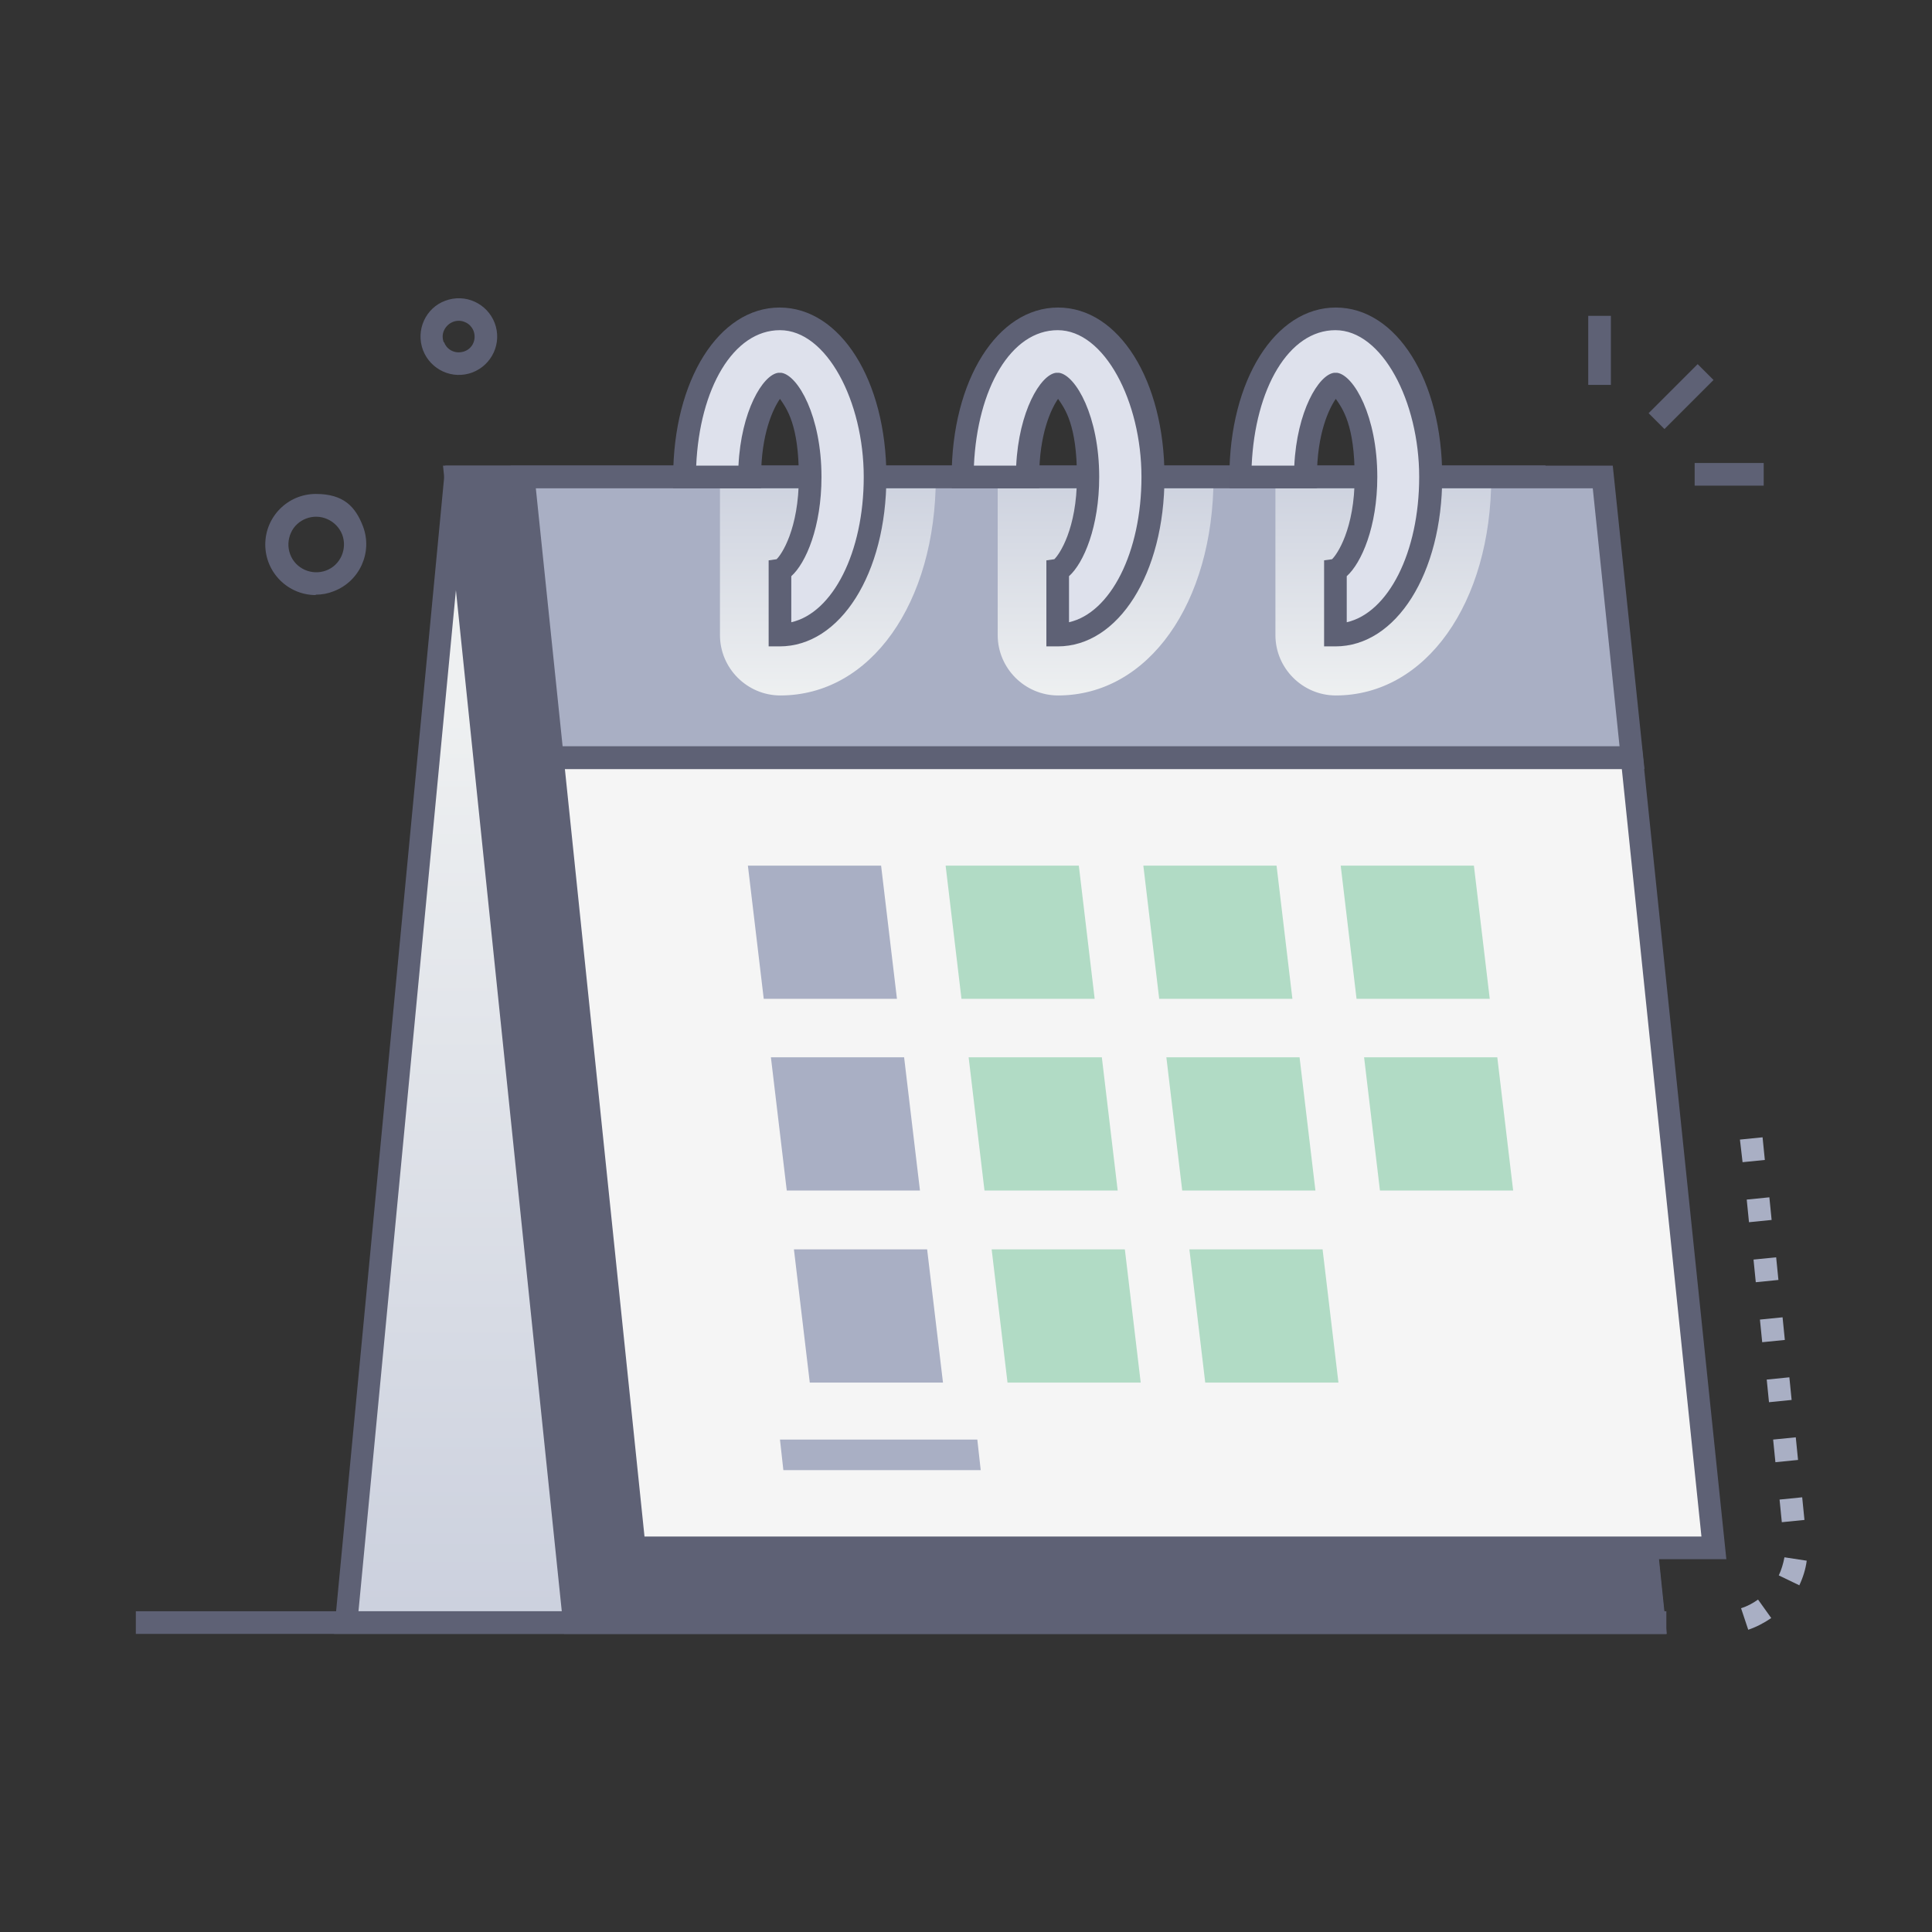
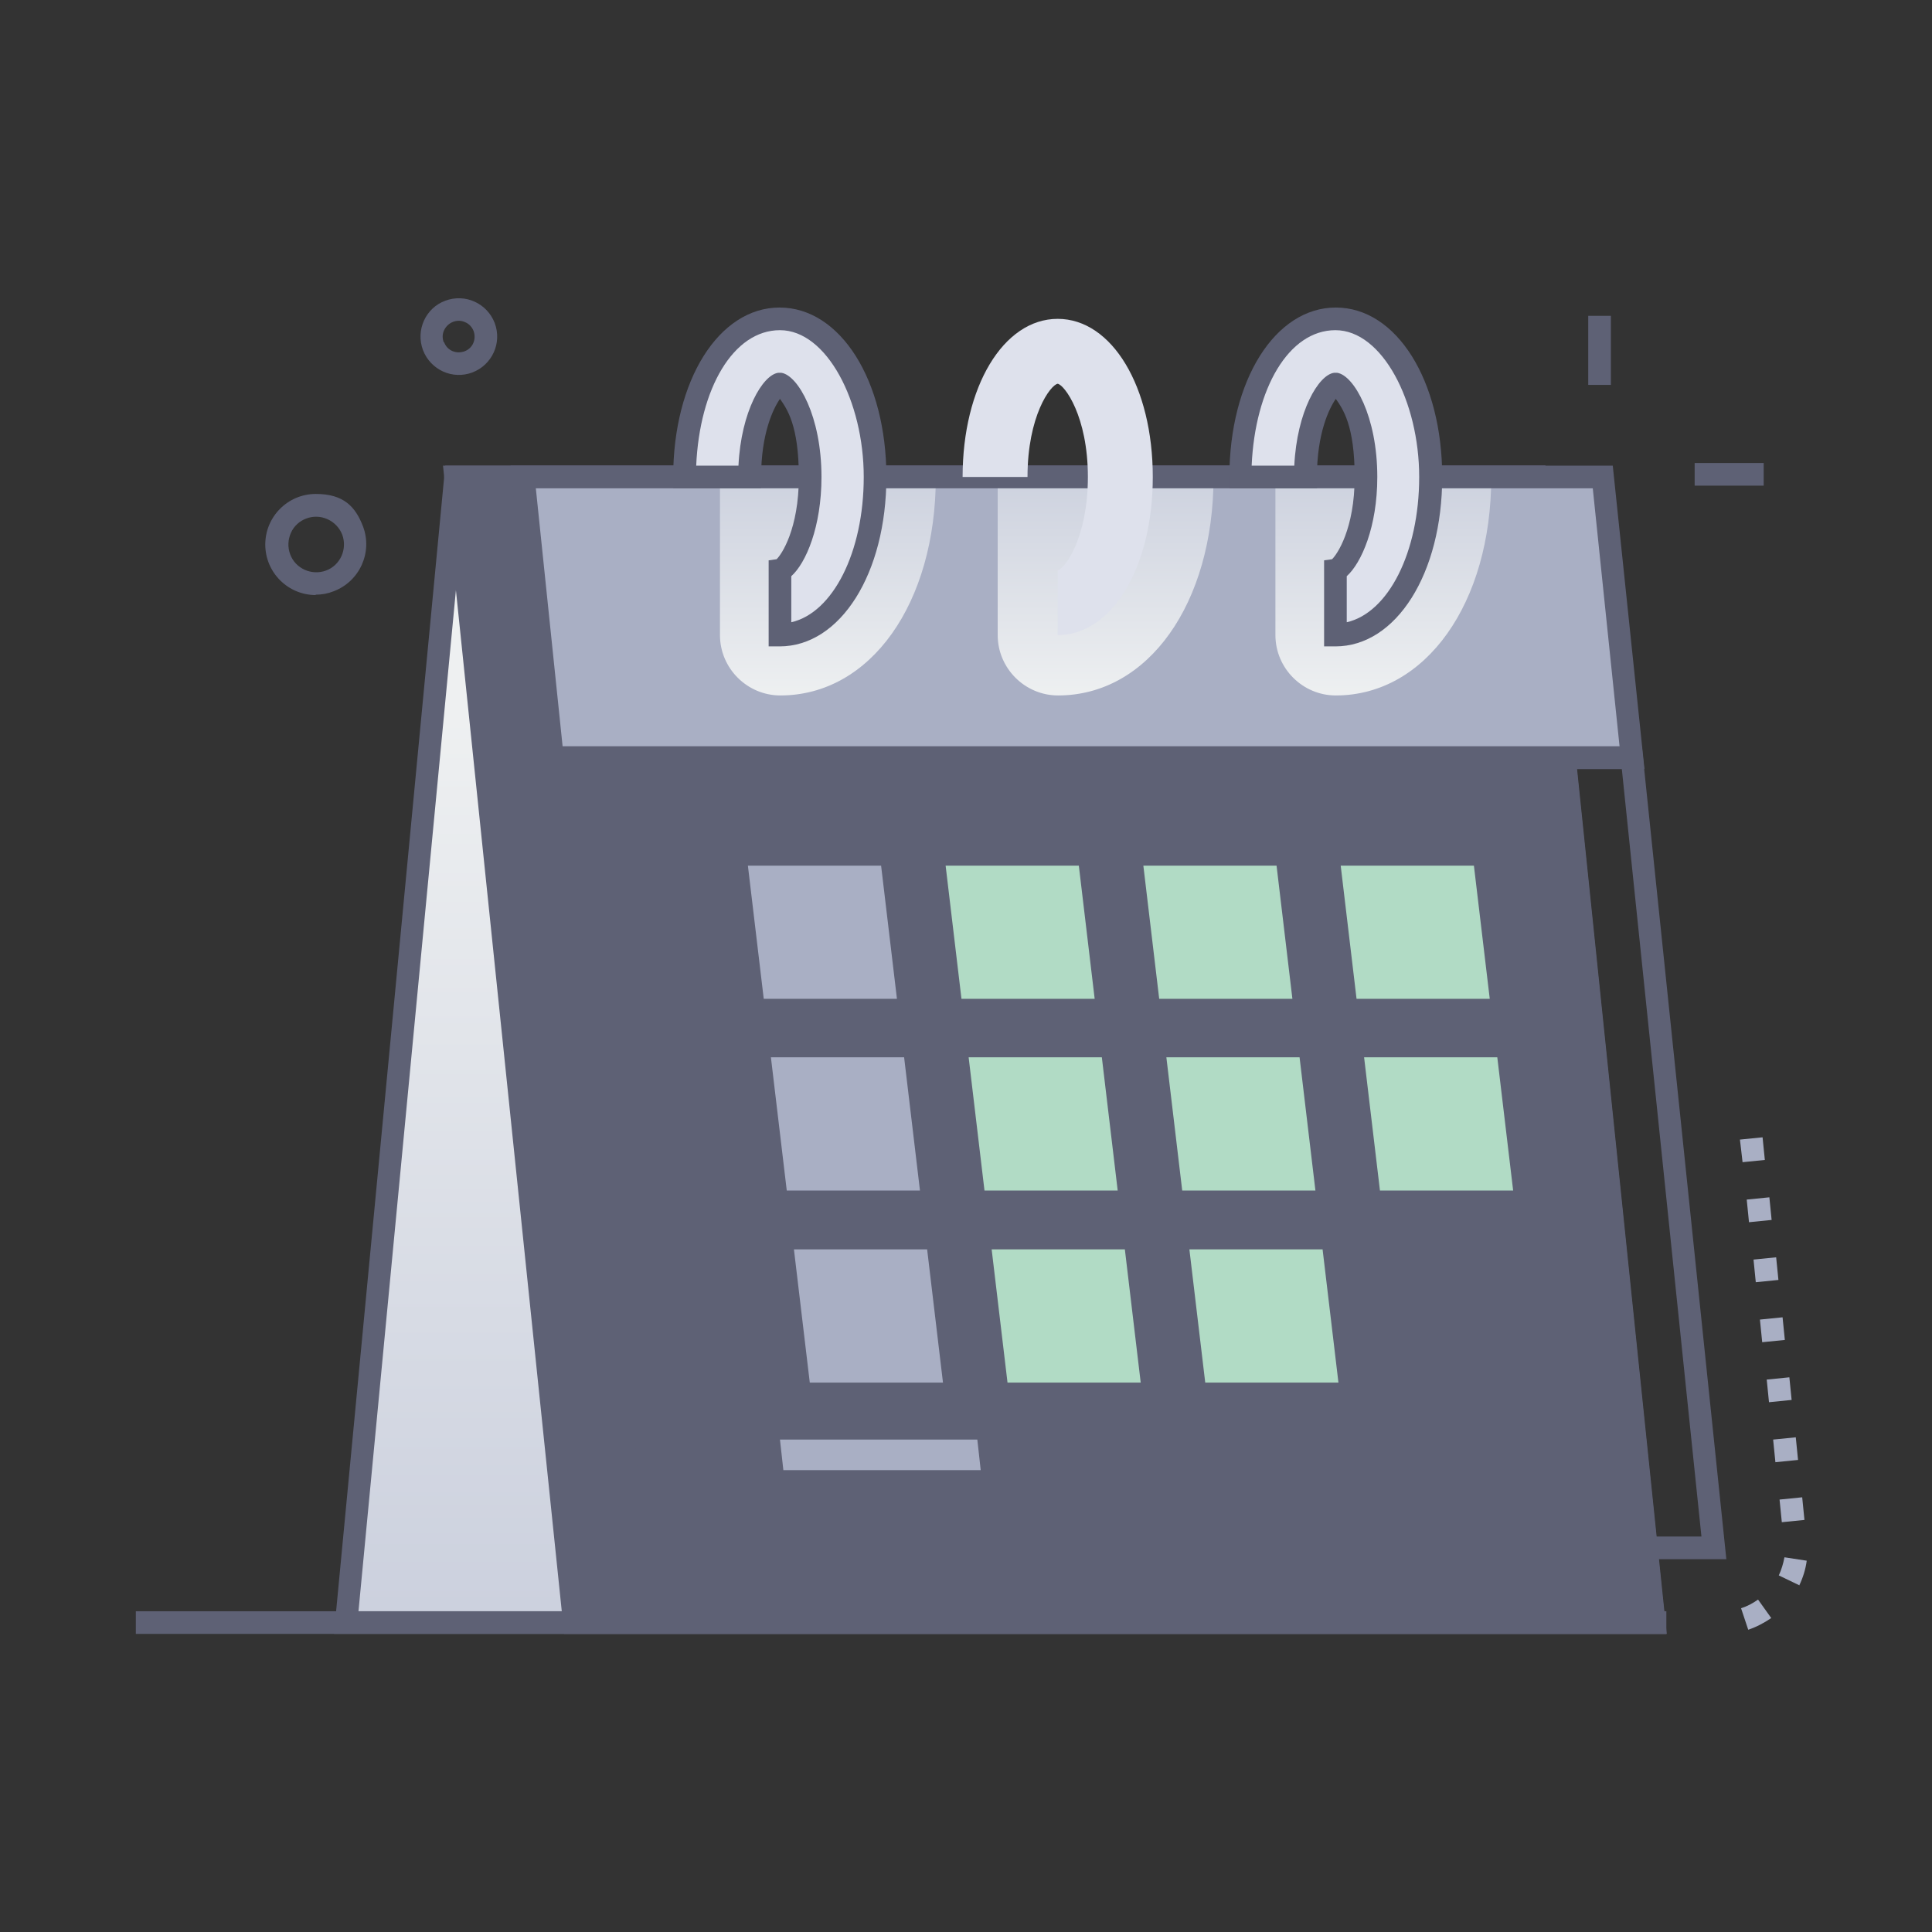
<svg xmlns="http://www.w3.org/2000/svg" viewBox="0 0 512 512">
  <rect x="0" y="0" width="512" height="512" fill="#333333" stroke="none" />
  <defs>
    <style>      .cls-1 {        fill: #b1dbc5;      }      .cls-2 {        fill: #dee1ec;      }      .cls-3 {        fill: url(#Unbenannter_Verlauf);      }      .cls-4 {        fill: url(#Unbenannter_Verlauf_2);      }      .cls-5 {        fill: url(#Unbenannter_Verlauf_4);      }      .cls-6 {        fill: url(#Unbenannter_Verlauf_3);      }      .cls-7 {        fill: #a9afc4;      }      .cls-8 {        fill: #5e6175;      }      .cls-9 {        fill: #f5f5f5;      }    </style>
    <linearGradient id="Unbenannter_Verlauf" data-name="Unbenannter Verlauf" x1="265.1" y1="73.5" x2="265.1" y2="324.5" gradientTransform="translate(0 514) scale(1 -1)" gradientUnits="userSpaceOnUse">
      <stop offset="0" stop-color="#cacfdd" />
      <stop offset="1" stop-color="#eef0f1" />
    </linearGradient>
    <linearGradient id="Unbenannter_Verlauf_2" data-name="Unbenannter Verlauf 2" x1="219.4" y1="392.1" x2="219.4" y2="329.2" gradientTransform="translate(0 514) scale(1 -1)" gradientUnits="userSpaceOnUse">
      <stop offset="0" stop-color="#cacfdd" />
      <stop offset="1" stop-color="#eef0f1" />
    </linearGradient>
    <linearGradient id="Unbenannter_Verlauf_3" data-name="Unbenannter Verlauf 3" x1="292.9" y1="392.1" x2="292.9" y2="329.2" gradientTransform="translate(0 514) scale(1 -1)" gradientUnits="userSpaceOnUse">
      <stop offset="0" stop-color="#cacfdd" />
      <stop offset="1" stop-color="#eef0f1" />
    </linearGradient>
    <linearGradient id="Unbenannter_Verlauf_4" data-name="Unbenannter Verlauf 4" x1="366.5" y1="392.1" x2="366.5" y2="329.2" gradientTransform="translate(0 514) scale(1 -1)" gradientUnits="userSpaceOnUse">
      <stop offset="0" stop-color="#cacfdd" />
      <stop offset="1" stop-color="#eef0f1" />
    </linearGradient>
  </defs>
  <g>
    <g id="Ebene_1">
      <path id="e" class="cls-2" d="M120.7,126.4l-28.9,303.6h346.6l-31.5-303.6H120.7Z" />
      <path id="e-2" data-name="e" class="cls-3" d="M120.7,126.4l-28.9,303.6h346.6l-31.5-303.6H120.7Z" />
      <g>
        <path class="cls-8" d="M441.7,433H149.5L117.4,123.4h292.2l32.1,309.6ZM154.9,427h280.1l-30.9-297.6H124l30.9,297.6Z" />
        <path class="cls-8" d="M120.7,126.4l31.5,303.6h286.1l-31.5-303.6H120.7Z" />
        <path class="cls-8" d="M441.7,433H88.5l29.5-309.6h291.5l32.1,309.6ZM95.1,427h339.9l-30.9-297.6H123.4l-28.4,297.6Z" />
        <path class="cls-8" d="M36,427h405.6v6H36v-6Z" />
      </g>
      <path class="cls-7" d="M432.5,200.8H146.4l-7.7-74.4h286.1l7.7,74.4Z" />
      <path class="cls-4" d="M248,126.4c0,33.5-17.3,57.9-41.2,57.9h0c-8.8,0-16-7.2-16-16v-41.9h57.2Z" />
      <path class="cls-6" d="M321.6,126.4c0,33.5-17.3,57.9-41.2,57.9h0c-8.8,0-16-7.2-16-16v-41.9h57.2Z" />
      <path class="cls-5" d="M395.2,126.4c0,33.5-17.4,57.9-41.2,57.9h0c-8.8,0-16-7.2-16-16v-41.9h57.2Z" />
-       <path class="cls-9" d="M454.2,410.2H168.1l-21.8-209.4h286.1l21.7,209.4h0Z" />
      <path class="cls-8" d="M457.6,413.2H165.4l-22.4-215.4h292.1l22.4,215.4ZM170.8,407.2h280.1l-21.1-203.4H149.7l21.1,203.4Z" />
      <path class="cls-7" d="M259.9,389.6l-.9-8.1h-52.3l.9,8.1h52.3Z" />
      <g>
-         <path class="cls-8" d="M436.9,109.5l13-13,4.2,4.2-13,13-4.2-4.2Z" />
        <path class="cls-8" d="M420.9,83.7h6v18.3h-6v-18.3Z" />
        <path class="cls-8" d="M449.1,122.7h18.3v6h-18.3v-6Z" />
        <path class="cls-8" d="M83.7,157.7h0c-7.4,0-13.4-6-13.4-13.4s6-13.4,13.4-13.4,10.5,3.4,12.5,8.6h0c2.6,6.9-.9,14.6-7.8,17.2-1.5.6-3.1.9-4.8.9h0ZM76.9,146.9h0c1.4,3.8,5.7,5.7,9.5,4.3,3.8-1.4,5.7-5.7,4.3-9.5-.7-1.8-2.1-3.3-3.9-4.1h0c-3.7-1.7-8.1,0-9.7,3.6-.8,1.8-.9,3.8-.2,5.7h0Z" />
        <path class="cls-8" d="M112.1,92.8h0c-2-5.3.7-11.2,5.9-13.1,5.3-2,11.1.7,13.1,5.9,2,5.3-.7,11.1-5.9,13.1h0c-5.3,2-11.1-.7-13.1-5.9h0ZM117.7,90.7h0c.8,2.2,3.2,3.2,5.4,2.4,2.2-.8,3.2-3.2,2.4-5.4-.4-1-1.2-1.9-2.2-2.3h0c-2.1-1-4.6,0-5.6,2.1-.5,1-.5,2.2-.1,3.2h0Z" />
      </g>
      <path class="cls-7" d="M463.3,431.9l-1.9-5.7h0c1.6-.5,3.1-1.3,4.5-2.3l3.5,4.9h0c-1.9,1.3-4,2.4-6.1,3.1ZM476.8,420.1l-5.4-2.6h0c.7-1.5,1.2-3.2,1.5-4.8l5.9.9h0c-.3,2.3-1,4.5-2,6.6h0ZM472.2,403.4l-.6-6,6-.6.6,6-6,.6ZM470.5,387.5l-.6-6,6-.6.6,6-6,.6ZM468.8,371.6l-.6-6,6-.6.6,6-6,.6ZM467,355.7l-.6-6,6-.6.6,6-6,.6ZM465.3,339.8l-.6-6,6-.6.6,6-6,.6ZM463.5,323.9l-.6-6,6-.6.6,6-6,.6ZM461.8,308l-.7-6,6-.6.6,6-6,.6Z" />
      <path class="cls-8" d="M435.8,203.8H143.7l-8.4-80.4h292.1l8.4,80.4ZM149.1,197.8h280.1l-7.1-68.4H142l7.1,68.4Z" />
      <g>
        <path class="cls-2" d="M206.7,168.3v-17.2c1.9-.3,8-8.6,8-24.7s-6.2-24.4-8-24.7c-1.9.3-8,8.5-8,24.7h-17.2c0-23.9,10.9-41.9,25.2-41.9s25.2,18,25.2,41.9-10.9,41.9-25.2,41.9h0Z" />
        <path class="cls-2" d="M280.3,168.3v-17.2c1.9-.3,8-8.6,8-24.7s-6.2-24.4-8-24.7c-1.9.3-8,8.5-8,24.7h-17.2c0-23.9,10.8-41.9,25.2-41.9s25.2,18,25.2,41.9-10.8,41.9-25.2,41.9h0Z" />
        <path class="cls-2" d="M353.9,168.3v-17.2c1.9-.3,8-8.6,8-24.7s-6.2-24.4-8.1-24.7c-1.8.3-8,8.5-8,24.7h-17.2c0-23.9,10.9-41.9,25.2-41.9s25.2,18,25.2,41.9-10.8,41.9-25.2,41.9h0Z" />
      </g>
      <g>
        <path class="cls-8" d="M206.7,171.3h-3v-22.8l2.1-.3c1.3-1.2,5.9-8,5.9-21.8s-3.2-18.1-5-20.7c-1.8,2.6-5,9.2-5,20.7v3h-23.3v-3c0-25.6,12.1-44.9,28.2-44.9s28.3,19.3,28.3,44.9-12.2,44.9-28.3,44.9ZM209.7,152.7v12.2c11-2.5,19.2-18.5,19.2-38.5s-9.8-38.9-22.2-38.9-21.3,15.5-22.2,35.9h11.2c.7-14.4,6.4-24,10.5-24.6h0c.3,0,.6,0,.9,0,4.4.7,10.6,11.5,10.6,27.6,0,13.2-4.1,22.8-8,26.3h0Z" />
-         <path class="cls-8" d="M280.3,171.3h-3v-22.8l2.1-.3c1.3-1.2,6-8,6-21.8s-3.2-18.1-5-20.7c-1.8,2.6-5,9.2-5,20.7v3h-23.2v-3c0-25.6,12.1-44.9,28.2-44.9s28.2,19.3,28.2,44.9-12.2,44.9-28.3,44.9ZM283.3,152.7v12.2c11-2.5,19.2-18.5,19.2-38.5s-9.8-38.9-22.2-38.9-21.3,15.5-22.2,35.9h11.2c.7-14.4,6.4-24,10.5-24.6h0c.3,0,.6,0,.9,0,4.4.7,10.6,11.5,10.6,27.6,0,13.2-4.1,22.8-8,26.3h0Z" />
        <path class="cls-8" d="M353.9,171.3h-3v-22.8l2.1-.3c1.3-1.2,6-8,6-21.8s-3.2-18.1-5-20.7c-1.8,2.6-5,9.2-5,20.7v3h-23.2v-3c0-25.6,12.1-44.9,28.2-44.9s28.2,19.3,28.2,44.9-12.2,44.9-28.3,44.9h0ZM356.9,152.7v12.2c11-2.5,19.2-18.5,19.2-38.5s-9.8-38.9-22.2-38.9-21.3,15.5-22.2,35.9h11.3c.7-14.4,6.4-24,10.5-24.6h0c.3,0,.6,0,.9,0,4.4.7,10.6,11.5,10.6,27.6,0,13.2-4.2,22.8-8.1,26.3h0Z" />
      </g>
      <path class="cls-7" d="M237.7,264.7h-35.3l-4.2-35.3h35.3l4.2,35.3Z" />
      <g>
        <path class="cls-1" d="M290.1,264.7h-35.3l-4.2-35.3h35.3l4.2,35.3Z" />
        <path class="cls-1" d="M342.5,264.7h-35.3l-4.2-35.3h35.3l4.2,35.3h0Z" />
        <path class="cls-1" d="M394.8,264.7h-35.3l-4.2-35.3h35.3l4.2,35.3h0Z" />
      </g>
      <path class="cls-7" d="M243.8,315.5h-35.3l-4.2-35.3h35.3l4.2,35.3h0Z" />
      <g>
        <path class="cls-1" d="M296.2,315.5h-35.3l-4.2-35.3h35.3l4.2,35.3h0Z" />
        <path class="cls-1" d="M348.6,315.5h-35.3l-4.2-35.3h35.3l4.2,35.3h0Z" />
        <path class="cls-1" d="M401,315.5h-35.3l-4.2-35.3h35.3l4.2,35.3h0Z" />
      </g>
      <path class="cls-7" d="M249.9,366.4h-35.3l-4.2-35.3h35.3l4.2,35.3Z" />
      <g>
        <path class="cls-1" d="M302.3,366.4h-35.3l-4.2-35.3h35.3l4.2,35.3Z" />
        <path class="cls-1" d="M354.7,366.4h-35.3l-4.2-35.3h35.3l4.2,35.3Z" />
      </g>
    </g>
  </g>
</svg>